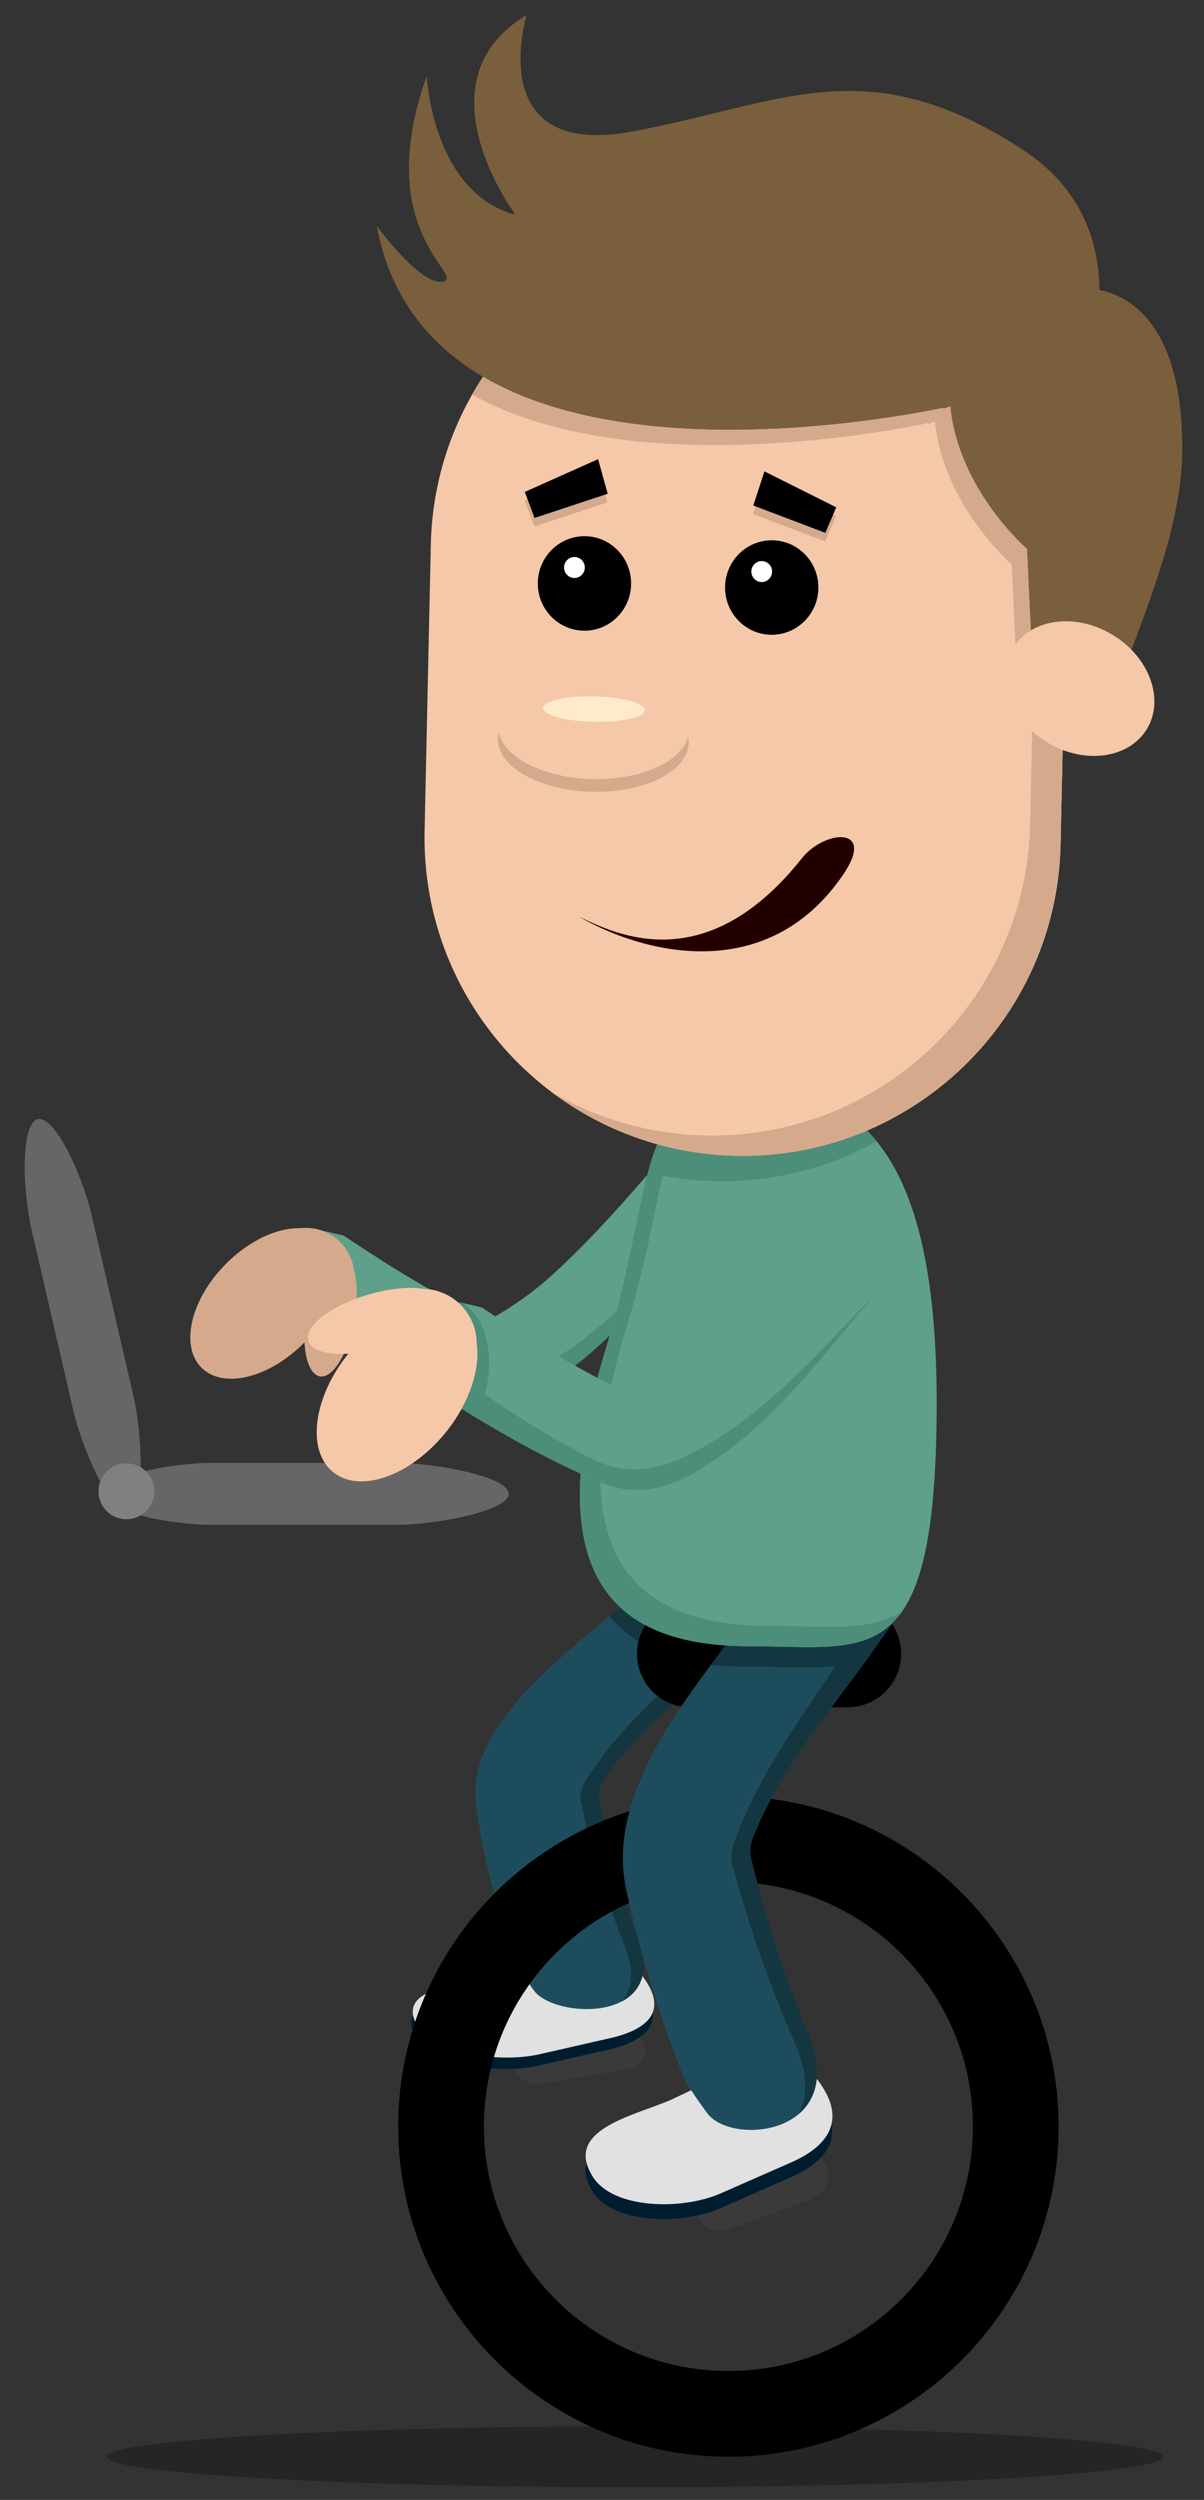
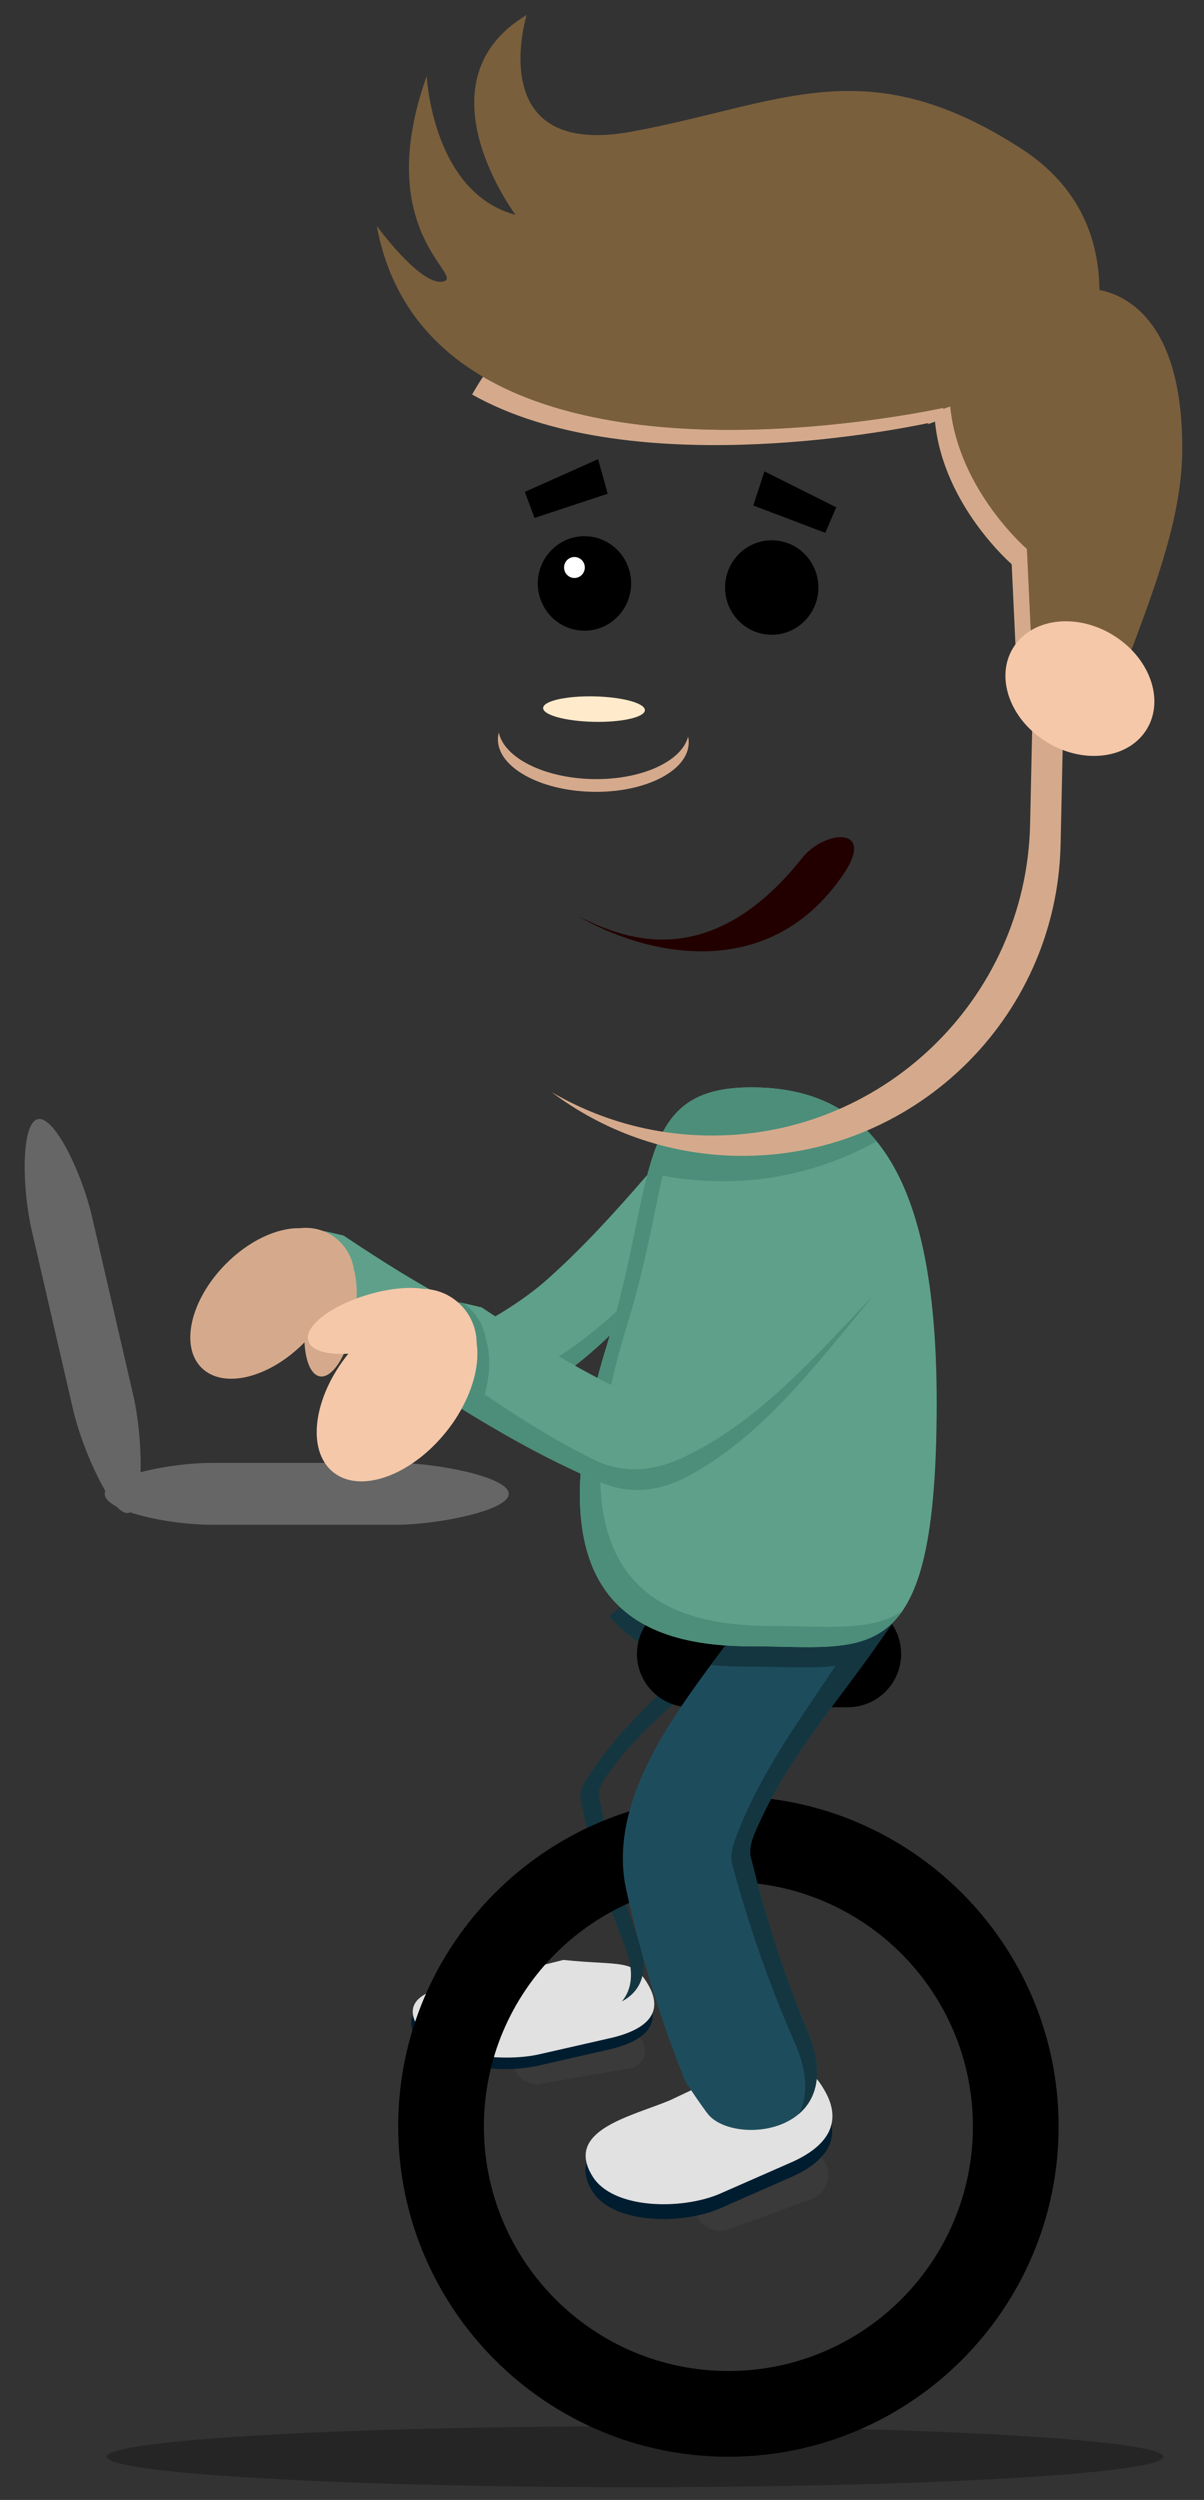
<svg xmlns="http://www.w3.org/2000/svg" xmlns:ns1="http://www.serif.com/" viewBox="0 0 237 492" fill-rule="evenodd" clip-rule="evenodd" stroke-linejoin="round" stroke-miterlimit="2">
  <rect x="0" y="0" width="237" height="492" fill="#333333" stroke="none" />
  <path fill="none" d="M0 0h237v492H0z" />
  <path d="M18.123 239.482c-1.983-8.591-7.412-19.984-10.685-19.228-3.274.755-3.16 13.375-1.176 21.967l8.151 35.31c1.757 7.611 7.639 20.965 10.912 20.209 3.274-.755 2.707-15.336.95-22.947l-8.152-35.311z" fill="#666" />
  <path d="M41.759 287.91c-8.818 0-21.14 2.728-21.14 6.087 0 3.359 12.322 6.087 21.14 6.087h36.239c7.811 0 22.146-2.728 22.146-6.087 0-3.359-14.335-6.087-22.146-6.087H41.759z" fill="#666" />
-   <circle cx="24.881" cy="293.497" r="5.5" fill="gray" />
  <ellipse cx="125" cy="483.5" rx="104" ry="6" fill-opacity=".27" />
  <g ns1:id="Front Leg">
    <path d="M126.773 402.448c-.693-2.154-3.047-3.591-5.254-3.208l-17.607 3.059c-2.207.383-3.437 2.443-2.745 4.597.692 2.154 3.047 3.591 5.254 3.207l17.606-3.058c2.208-.384 3.438-2.444 2.746-4.597z" fill="#3a3a3a" />
    <path d="M105.617 406.606c-7.597 1.628-20.405-.059-23.681-5.459-4.722-7.785 8.435-8.353 16.032-9.982l12.608-3.179c11.49 1.178 13.828-.329 16.844 5.119 2.98 5.385-.497 8.751-8.094 10.38l-13.709 3.121z" fill="#001d30" />
    <path d="M105.926 404.346c-7.597 1.628-20.405-.059-23.681-5.459-4.722-7.785 8.435-8.353 16.032-9.982l12.608-3.179c11.49 1.178 13.828-.329 16.844 5.119 2.98 5.385-.497 8.751-8.094 10.38l-13.709 3.121z" fill="#e1e1e1" />
-     <path d="M150.033 305.009l2.859 2.904c1.103 2.935 2.016 3.901.948 6.948-1.109 3.165-4.165 5.349-6.781 7.787-9.023 8.41-19.561 15.849-26.657 25.476-1.192 1.617-2.594 3.395-2.504 5.094.018.348.155.891.246 1.398 1.661 9.05 4.127 18.05 7.441 26.845 6.352 16.86-16.632 15.924-20.557 10.181l-.115-.149c-1.165-1.64-2.263-3.308-3.333-4.988l-.054-.087c-3.624-10.083-6.262-20.403-7.783-30.728-1.633-11.091 7.288-20.953 15.643-28.547 8.007-7.278 16.83-13.935 24.666-21.334l.006-.006c1.165-.723 2.171-1.645 3.493-2.17 3.484-1.382 4.8-.81 8.519-.423 1.321.6 2.642 1.2 3.963 1.799z" fill="#1d4d5d" />
    <path d="M122.052 316.297c5.851 5.472 14.374 7.409 23.573 7.669l-.304.275-.01.009-.021.019-.155.14-.165.148-.012.011-.005.004c-.113.101-.225.202-.338.303l-.011.01-.013.011c-.35.313-.702.624-1.054.935l-.003.002-.014.012c-8.133 7.159-16.933 13.888-23.118 22.279-1.192 1.617-2.594 3.395-2.504 5.094.018.348.155.891.246 1.398 1.661 9.05 4.127 18.05 7.441 26.845 2.496 6.625.463 10.502-3.164 12.419 1.963-2.34 2.558-5.924.486-11.071-3.62-8.995-6.402-18.227-8.38-27.533-.109-.522-.265-1.079-.296-1.438-.15-1.754 1.187-3.632 2.319-5.338 5.301-7.985 12.774-14.634 19.959-21.463-6.674-1.274-12.512-3.972-16.548-8.993.697-.583 1.394-1.164 2.091-1.747z" fill="#143641" />
  </g>
  <path d="M177.381 325.497c0-5.795-4.705-10.5-10.5-10.5h-31c-5.795 0-10.5 4.705-10.5 10.5s4.705 10.5 10.5 10.5h31c5.795 0 10.5-4.705 10.5-10.5zM143.381 353.497c35.875 0 65 29.126 65 65 0 35.875-29.125 65-65 65-35.874 0-65-29.125-65-65 0-35.874 29.126-65 65-65zm0 16.87c26.564 0 48.13 21.567 48.13 48.13 0 26.564-21.566 48.13-48.13 48.13-26.563 0-48.129-21.566-48.129-48.13 0-26.563 21.566-48.13 48.129-48.13z" />
  <g ns1:id="Front Leg">
    <g ns1:id="Foot">
      <path ns1:id="Pedal" d="M162.729 426.264c-.969-2.629-3.89-3.978-6.52-3.009l-16.166 5.955c-2.629.969-3.978 3.89-3.009 6.52.969 2.63 3.89 3.978 6.52 3.009l16.165-5.955c2.63-.969 3.979-3.89 3.01-6.52z" fill="#3a3a3a" />
      <path d="M141.557 434.697c-7.586 3.201-20.909 2.972-24.916-3.393-5.776-9.173 7.635-11.858 15.221-15.058l12.532-5.915c11.913-.22 14.126-2.481 17.872 3.982 3.702 6.388.546 11.178-7.04 14.379l-13.669 6.005z" fill="#001d30" />
      <path d="M141.601 431.784c-7.586 3.2-20.909 2.971-24.916-3.393-5.775-9.174 7.635-11.858 15.221-15.059l12.533-5.915c11.912-.22 14.126-2.481 17.872 3.982 3.702 6.388.545 11.178-7.041 14.379l-13.669 6.006z" fill="#e1e1e1" />
    </g>
    <path d="M174.818 299.153l3.279 3.257c1.482 3.56 2.535 4.65 1.808 8.676-.755 4.181-3.622 7.408-6.009 10.892-8.23 12.019-18.129 23.031-24.239 36.306-1.026 2.229-2.247 4.694-1.951 6.837.061.439.266 1.107.421 1.737 2.791 11.236 6.402 22.288 10.857 32.954 8.538 20.445-15.12 22.687-19.832 15.986l-.136-.171c-1.391-1.908-2.717-3.861-4.015-5.833l-.067-.102c-4.927-12.254-8.873-24.955-11.674-37.83-3.01-13.829 4.941-27.674 12.585-38.558 7.326-10.429 15.561-20.194 22.698-30.752l.005-.008c1.106-1.091 2.026-2.411 3.317-3.274 3.402-2.274 4.82-1.745 8.676-1.809 1.426.564 2.851 1.128 4.277 1.692z" fill="#1d4d5d" />
    <path d="M175.889 319.18c-.665.93-1.347 1.855-1.993 2.798-.061.09-.122.179-.183.268l-.01.014-.051.075-.102.147-.022.032-.019.027-.054.078-.079.114-.033.048-.028.041-.05.072-.063.09-.044.064-.038.054-.043.063-.049.07-.055.079-.048.068-.037.052-.036.051-.065.093-.058.084-.029.041-.023.033-.072.102-.073.104-.021.029-.01.015-.015.02c-.23.326-.461.652-.693.977v.001c-7.761 10.876-16.539 21.138-22.136 33.3-1.026 2.229-2.247 4.694-1.951 6.837.061.439.266 1.107.421 1.737 2.791 11.236 6.402 22.288 10.857 32.954 3.354 8.033 1.739 13.256-1.745 16.23 1.729-3.262 1.906-7.898-.836-14.12-4.793-10.874-8.754-22.173-11.902-33.687-.175-.645-.402-1.329-.477-1.78-.364-2.203.778-4.786 1.733-7.12 4.664-11.403 11.929-21.311 18.72-31.497-4.962.619-10.848.159-17.596.159-2.364 0-4.695-.099-6.96-.327.953-1.285 1.915-2.564 2.882-3.84 1.667.115 3.364.167 5.078.167 12.351 0 21.815 1.542 28.008-4.817z" fill="#143641" />
  </g>
  <g ns1:id="Back Arm">
    <path d="M64.471 242.426l3.155.731c9.195 6.143 18.601 12.058 28.732 16.562 0 0 6.285-3.41 11.33-7.898 7.009-6.235 13.327-13.206 19.468-20.302 0 0 1.307-1.305 2.385-1.853 2.357-1.201 3.222-.757 5.705-.508l2.626 1.415 1.842 2.323c.683 2.399 1.274 3.173.507 5.705-.531 1.758-1.057 2.25-1.995 3.404-.611.751-1.223 1.5-1.84 2.246-9.071 10.983-18.225 22.582-30.701 29.455-4.806 2.648-10.361 3.825-16.129 1.435-10.942-4.536-21.24-10.655-31.322-17.103l-3.074-3.597c-1.503-2.774-2.815-5.763-2.287-8.545.174-.919.9-2.149.9-2.149 1.871-1.252 1.942-1.146 4.132-1.667 2.189.115 4.424-.115 6.566.346zm31.363 17.406c.703-.002-.396.087.087.005 0 0 .19-.013-.087-.005zm.098-.005s-.032-.001 0 0zm.053-.003s-.003 0 0 0z" fill="#5fa08a" />
    <path d="M120.043 262.789c-4.351 4.219-9.054 7.995-14.358 10.917-4.806 2.648-10.361 3.825-16.129 1.435-10.942-4.536-21.24-10.655-31.322-17.103l-3.074-3.597c-1.336-2.466-2.521-5.101-2.397-7.61.129.32.264.639.4.955l2.746 3.853c9.477 7.31 19.197 14.309 29.698 19.79 5.535 2.888 11.172 2.203 16.193-.012 7.249-3.199 13.602-7.944 19.535-13.272-.4 1.513-.828 3.061-1.292 4.644z" fill="#4c8e79" />
    <path d="M69.668 249.901c.671 2.405.76 5.899.104 9.678-1.159 6.686-4.211 11.749-6.811 11.298-1.732-.3-2.829-2.971-3.026-6.697-6.856 6.999-15.916 9.258-20.226 5.04-4.31-4.219-2.244-13.331 4.612-20.336 4.619-4.719 10.241-7.286 14.736-7.168 3.009-.358 6.138.715 8.297 3.153 1.3 1.467 2.066 3.224 2.314 5.032z" fill="#d5aa8c" />
  </g>
  <path ns1:id="Body" d="M147.881 213.997c23.457 0 36.5 16.437 36.5 62 0 53.563-13.043 48-36.5 48-23.456 0-43.637-9.709-28.5-59 10-32.563 5.044-51 28.5-51z" fill="#5fa08a" />
  <path ns1:id="Body" d="M130.128 223.477c3.04-6.213 7.879-9.48 17.753-9.48 10.316 0 18.618 3.179 24.681 10.616-9.387 5.227-20.241 8.104-31.748 7.854-3.547-.078-7.018-.449-10.392-1.09-1.758 7.883-3.418 17.825-7.041 29.62-15.137 49.291 5.044 59 28.5 59 10.921 0 19.585 1.206 25.726-2.911-6.092 8.769-16.17 6.911-29.726 6.911-23.456 0-43.637-9.709-28.5-59 4.458-14.516 5.944-26.225 8.299-34.744l.001-.003v-.002c.046-.164.092-.328.138-.49l.002-.008.003-.008c.045-.159.091-.317.137-.474l.003-.012.008-.025.018-.062.009-.031.001-.004.009-.029.03-.102.022-.072.012-.039.004-.015.012-.039.014-.045.006-.022.012-.038.018-.059.007-.022c.012-.041.024-.081.037-.122l.006-.02.017-.055.014-.043.007-.025.013-.039.01-.035.007-.02.017-.054.016-.053.01-.031.032-.099.003-.009.007-.022.014-.043.013-.043.012-.035.012-.039.008-.025.006-.018.026-.079.012-.037.011-.032.028-.084.006-.019.007-.023.012-.034.013-.04.016-.048.012-.035.006-.018c.015-.043.029-.087.044-.131l.003-.007.01-.03.025-.075.01-.027.008-.024.009-.026.013-.036.021-.063.011-.03.003-.01c.016-.045.032-.089.047-.134l.004-.009.009-.026.023-.066.014-.038.008-.023.007-.02.011-.031.031-.084.006-.017.001-.004c.017-.046.033-.091.05-.136l.004-.011.008-.022.022-.059.018-.048.008-.021.005-.014c.034-.091.068-.182.103-.272l.004-.012.007-.018.02-.051.024-.062.006-.017.003-.008.054-.138.001-.003.038-.095.014-.036.005-.012.006-.014.017-.044.032-.079.003-.008.002-.003c.018-.046.037-.092.056-.138l.001-.003.003-.007.032-.079.02-.046.004-.011.004-.01.114-.27.002-.004.003-.007.029-.067.025-.058.003-.008.003-.006c.039-.09.078-.179.118-.268l.002-.004.003-.007.026-.057.032-.071.001-.003.001-.002c.04-.089.081-.178.123-.267l.002-.004.002-.005c.062-.133.125-.264.189-.395l.001-.003.001-.002z" fill="#4c8e79" />
  <g ns1:id="Front Arm">
    <path d="M91.405 256.507l3.407.789c9.927 6.632 20.083 13.019 31.021 17.882 0 0 6.787-3.682 12.233-8.528 7.568-6.732 14.389-14.258 21.02-21.919 0 0 1.411-1.409 2.575-2.002 2.545-1.296 3.479-.817 6.16-.548l2.835 1.527 1.989 2.509c.737 2.591 1.375 3.426.548 6.16-.575 1.898-1.142 2.43-2.155 3.675-.659.81-1.321 1.619-1.986 2.425-9.795 11.858-19.678 24.382-33.148 31.802-5.19 2.859-11.187 4.131-17.414 1.55-11.815-4.898-22.933-11.504-33.82-18.466l-3.318-3.884c-1.623-2.995-3.04-6.222-2.47-9.226.189-.992.973-2.32.973-2.32 2.019-1.352 2.096-1.237 4.461-1.8 2.363.124 4.776-.124 7.089.374zm33.862 18.793c.76-.003-.427.094.095.005 0 0 .204-.014-.095-.005zm.106-.005s-.035-.001 0 0zm.057-.004s-.003 0 0 0z" fill="#5fa08a" />
    <path d="M83.294 253.648c-2.781-.438-6.706-.081-10.853 1.146-7.336 2.17-12.606 6.249-11.762 9.102.562 1.9 3.696 2.78 7.894 2.515-6.943 8.59-8.29 19.031-3.004 23.307 5.287 4.276 15.222.773 22.171-7.819 4.682-5.788 6.823-12.419 6.104-17.437.008-3.416-1.602-6.78-4.614-8.88-1.812-1.264-3.879-1.893-5.936-1.934z" fill="#f5c8a9" />
    <path d="M90.157 256.305c.334.038.666.087.997.151 2.539 1.744 4.141 4.451 4.558 7.367.874 2.971.779 6.69-.294 10.594 6.9 4.734 13.99 9.129 21.422 12.827 6.035 3.003 12.106 2.146 17.48-.35 13.947-6.478 24.668-18.293 35.253-29.451.72-.758 1.435-1.519 2.149-2.283.09-.096.177-.188.261-.277-.271.362-.579.719-.945 1.169-.659.81-1.321 1.619-1.986 2.425-9.795 11.858-19.678 24.382-33.148 31.802-5.19 2.859-11.187 4.131-17.414 1.55-9.583-3.972-18.707-9.069-27.622-14.567.845-1.533 1.522-3.078 2.026-4.597l.006-.018.012-.037.018-.055.009-.027.006-.02.013-.039.016-.051.009-.027.007-.022.013-.04.015-.048.008-.027.007-.024.014-.042.013-.045.008-.026.008-.025.013-.044.013-.042.008-.025.008-.027.013-.046.012-.04.007-.024.008-.029.014-.046.011-.038.006-.023.009-.031.014-.048.01-.035.006-.022.009-.032.014-.05.009-.033.005-.021.01-.034.014-.051.008-.031.005-.019.009-.036.015-.053.007-.028.005-.019.009-.037.014-.055.007-.026.004-.017.01-.039.014-.057.006-.023.004-.016.01-.041.014-.058.005-.021.004-.014.01-.043.014-.06.005-.019.003-.013.01-.044.014-.062.004-.017.002-.011.011-.046.014-.063.003-.015.002-.01.01-.047.015-.065.002-.014.002-.008.01-.048.014-.067.003-.011.001-.007.01-.049.014-.07.002-.009.001-.005.01-.05.014-.072.002-.008v-.003l.01-.049.014-.076.001-.006v-.002l.009-.046.015-.082v-.004h.001l.005-.03c.018-.105.036-.21.053-.314l.008-.052.001-.001v-.005l.011-.068.009-.057v-.003l.001-.006.009-.064.009-.057.001-.006.001-.007.008-.061.008-.057.001-.007.001-.009.008-.058.008-.056.001-.009.001-.01.007-.056.007-.055.001-.01.002-.013.006-.053.007-.053.001-.013.002-.013.005-.052.006-.052.002-.014.001-.015.005-.049.006-.05.001-.016.002-.017.004-.047.005-.049.002-.017.002-.018.004-.046.004-.047.001-.019.002-.019.004-.044.003-.045.002-.021.002-.021.003-.042.003-.044.002-.022.001-.023.003-.04.003-.041.001-.024.002-.025.002-.038.002-.04.002-.026.001-.025.002-.037.002-.038.001-.027.002-.027.001-.035.002-.037.001-.029.001-.028.001-.033.002-.035.001-.03.001-.03.001-.032.001-.033v-.032l.001-.031.001-.03v-.031l.001-.034v-.032l.001-.029v-.064l.001-.034v-.216l-.001-.037v-.047l-.001-.04v-.038l-.001-.022v-.022l-.001-.042-.001-.039-.001-.02v-.021l-.002-.043-.001-.04-.001-.019v-.019l-.002-.045-.002-.041-.001-.017v-.018l-.003-.046-.002-.043-.001-.015v-.016l-.003-.048-.003-.044-.001-.013v-.014l-.004-.051-.003-.044-.001-.012v-.013l-.004-.052-.004-.045-.001-.01v-.011l-.005-.054-.004-.046-.001-.009v-.01l-.006-.055-.004-.047-.001-.007v-.008l-.006-.059-.005-.046-.001-.006v-.006l-.007-.062-.005-.046-.001-.004v-.005l-.008-.066-.005-.044-.001-.003v-.003l-.01-.075-.005-.037v-.002c-.005-.039-.01-.078-.016-.116v-.132l-.001-.011v-.006c0-.042-.001-.083-.002-.125v-.022c-.001-.041-.003-.082-.004-.124v-.008l-.001-.013c-.002-.042-.003-.084-.006-.126v-.013l-.003-.06-.004-.067-.001-.006v-.003l-.009-.127-.001-.012v-.008c-.004-.041-.007-.082-.011-.123l-.001-.011-.001-.012-.012-.123v-.007l-.002-.012a5.012 5.012 0 0 0-.014-.128v-.002l-.001-.005-.008-.07-.007-.057-.001-.009-.001-.005a5.271 5.271 0 0 0-.017-.124l-.002-.012-.001-.009-.018-.122-.002-.01-.002-.012a5.327 5.327 0 0 0-.02-.124l-.001-.005-.002-.01-.009-.053-.013-.075-.001-.002v-.001l-.024-.127-.002-.012-.002-.006-.024-.122-.003-.011-.002-.011c-.009-.04-.017-.08-.026-.12l-.002-.008-.003-.012a4.499 4.499 0 0 0-.029-.124v-.003l-.002-.008-.015-.061-.015-.062-.002-.007-.001-.003a5.646 5.646 0 0 0-.032-.124l-.003-.011-.002-.008-.033-.12-.003-.01-.003-.011c-.011-.04-.023-.08-.034-.12l-.002-.006-.003-.011c-.013-.041-.025-.083-.038-.124v-.001l-.001-.003-.022-.071-.017-.053-.003-.009-.002-.005c-.013-.04-.026-.08-.039-.119l-.004-.012-.003-.009c-.013-.039-.027-.078-.041-.117l-.003-.009-.004-.011c-.014-.039-.028-.079-.043-.119l-.001-.004-.003-.009-.02-.053-.026-.068-.001-.004-.001-.001c-.015-.04-.031-.081-.047-.121l-.004-.011-.003-.006c-.015-.039-.031-.077-.047-.116l-.004-.01-.004-.01c-.016-.038-.032-.077-.049-.115l-.003-.007-.004-.011c-.017-.039-.035-.079-.052-.118l-.001-.002-.002-.005-.028-.062-.026-.057-.003-.007-.001-.002a6.156 6.156 0 0 0-.055-.117l-.005-.01-.003-.008c-.018-.037-.037-.075-.055-.113l-.004-.008-.005-.01-.057-.114-.003-.005-.005-.009c-.04-.079-.082-.158-.124-.236l-.005-.009-.002-.004c-.021-.038-.041-.075-.062-.112l-.006-.01-.004-.008c-.021-.036-.042-.073-.063-.11l-.004-.007-.006-.009a2.526 2.526 0 0 0-.066-.112l-.001-.003-.004-.006-.032-.053-.037-.062-.002-.002-.001-.001c-.023-.038-.046-.076-.07-.113l-.006-.009-.003-.005c-.023-.036-.046-.072-.07-.108l-.005-.008-.005-.008-.072-.108-.003-.005-.006-.008c-.025-.037-.05-.074-.076-.111v-.001l-.001-.001-.043-.061-.036-.051-.004-.005-.001-.003a9.921 9.921 0 0 0-.078-.107l-.006-.008-.004-.006-.078-.105-.005-.006-.006-.007c-.026-.036-.053-.071-.08-.106l-.002-.003-.005-.005c-.057-.073-.115-.146-.173-.217l-.005-.006-.004-.005-.008-.01-.021-.024-.014-.017-.006-.008-.012-.014-.017-.021-.012-.013-.009-.011-.015-.018-.014-.017-.009-.01-.012-.014-.018-.021-.012-.013-.006-.008-.014-.015-.022-.026-.009-.01-.004-.004-.014-.017-.028-.031-.006-.006-.001-.001-.008-.009a8.432 8.432 0 0 0-.127-.14l-.014-.014-.002-.003-.009-.01-.026-.027-.013-.014-.005-.006-.013-.013-.022-.023-.011-.012-.008-.008-.016-.017-.018-.019-.009-.009-.01-.01-.021-.021-.015-.015-.006-.007-.012-.012-.025-.026-.012-.011-.003-.004-.012-.011-.032-.032-.008-.008-.001-.001-.004-.004c-.05-.049-.1-.097-.15-.145l-.006-.006-.001-.001-.01-.009-.033-.031-.011-.01-.003-.003-.014-.013-.027-.026-.01-.009-.006-.005-.018-.017-.023-.021-.008-.007-.009-.008-.022-.021-.019-.016-.006-.005-.009-.009-.029-.026-.015-.013-.003-.002-.008-.008-.037-.032-.011-.01z" fill="#4c8e79" />
  </g>
  <g>
-     <path d="M84.803 107.17c.752-34.548 29.411-61.987 63.959-61.236 34.549.752 61.987 29.411 61.236 63.959l-1.225 56.338c-.752 34.548-29.411 61.987-63.959 61.236-34.549-.752-61.988-29.411-61.236-63.959l1.225-56.338z" fill="#f5c8a9" />
    <path d="M113.909 180.359c12.365 7.235 36.971 13.757 51.985-8.111 6.763-9.849-3.625-8.905-8.006-3.381-18.845 23.762-36.546 15.119-43.979 11.492z" fill="#200" />
    <path d="M98.183 144.158c-.105.408-.164.825-.173 1.249-.12 5.528 8.197 10.198 18.561 10.424 10.365.225 18.877-4.079 18.997-9.607.01-.424-.031-.843-.118-1.255-1.264 4.912-9.255 8.566-18.824 8.358-9.57-.208-17.394-4.206-18.443-9.169z" fill="#d5aa8c" />
    <path d="M116.98 137.052c-5.528-.121-10.04.904-10.07 2.286-.03 1.382 4.433 2.601 9.961 2.721 5.528.121 10.04-.904 10.07-2.286.03-1.382-4.433-2.601-9.961-2.721z" fill="#ffebcb" />
    <path d="M115.25 105.531c-5.067-.11-9.272 3.966-9.383 9.096-.112 5.13 3.911 9.385 8.978 9.495 5.068.111 9.272-3.965 9.384-9.096.111-5.13-3.912-9.385-8.979-9.495z" />
    <path d="M113.12 109.618c-1.126-.024-2.061.881-2.085 2.021-.025 1.141.869 2.086 1.995 2.111 1.126.024 2.06-.882 2.085-2.022.025-1.14-.869-2.085-1.995-2.11z" fill="#fff" />
    <path d="M152.113 106.333c-5.067-.11-9.272 3.965-9.383 9.096-.112 5.13 3.911 9.385 8.978 9.495 5.067.11 9.272-3.965 9.383-9.096.112-5.13-3.911-9.385-8.978-9.495z" />
-     <path d="M149.983 110.42c-1.126-.025-2.061.881-2.086 2.021-.024 1.14.87 2.086 1.996 2.11 1.126.025 2.06-.881 2.085-2.021.025-1.14-.869-2.086-1.995-2.11z" fill="#fff" />
-     <path d="M117.691 92.057l1.893 6.805-14.392 4.759-1.93-5.114 14.429-6.45zM150.437 94.46l-2.188 6.716 14.172 5.381 2.15-5.026-14.134-7.071z" fill="#d5aa8c" />
    <path d="M117.728 90.367l1.893 6.804-14.392 4.76-1.93-5.115 14.429-6.449zM150.474 92.77l-2.188 6.716 14.171 5.381 2.151-5.026-14.134-7.071z" />
    <path d="M216.419 57.059c-.118-9.974-3.816-20.368-15.514-27.887-30.595-19.666-46.983-8.742-76.483-3.278-29.5 5.464-20.758-22.944-20.758-22.944-21.853 13.111-2.187 39.333-2.187 39.333-16.388-4.369-17.48-27.313-17.48-27.313-10.924 30.591 7.647 39.333 3.278 40.424-4.369 1.092-13.111-10.925-13.111-10.925 10.22 55.185 100.063 38.206 111.644 35.781l-.204.259c.489-.184.954-.338 1.449-.528 1.597 16.438 15.094 28.057 15.094 28.057l.948 20.189c.026.646 12.721 2.844 18.748 1.982 6.143-16.14 10.879-29.287 10.879-41.981 0-24.597-10.613-30.025-16.303-31.169z" fill="#7a5f3d" fill-rule="nonzero" />
    <path d="M95.154 74.197l.086.051.097.055.093.055.166.095.124.071.046.025c.132.075.264.149.396.223l.041.023.127.07.178.098.088.047.094.052.095.051.086.047.18.095.129.069.042.022c.134.071.268.142.403.211l.048.025.131.067.168.086.096.049.102.052.092.046.08.04.195.097.133.066.037.018c.136.067.273.134.411.2l.055.027.132.063.159.076.106.05.109.052.089.041.073.034.212.098.135.063.032.014c.139.064.278.127.418.19l.062.028.133.059.15.067.116.05.116.052.086.037.066.029.232.099.134.058.089.037.318.135.045.018.069.03.133.054.142.059.125.051.124.051.082.033.059.024.255.102.13.052.119.047.281.11.052.02.077.03.131.05.134.052.136.052.131.05.078.029.051.019.286.106.119.045.136.049.255.093.061.022.085.031.128.046.126.045.147.051.138.049.073.025.044.016.33.114.094.032.147.05.236.08.069.023.092.031.126.041.118.04.159.051.143.048.068.021.036.012.403.129.041.013.153.048.22.069.078.024.1.031.122.037.11.035.171.051.149.046.062.018c.15.045.299.089.449.133l.044.013.155.045.207.06.088.025.106.031.118.033.103.029.184.052.154.043.056.016c.151.041.302.083.453.124l.051.014.157.041.195.053.097.025.113.031.113.029.095.025.199.051.157.041.05.013c.153.039.305.077.458.115l.058.015.156.038.184.046.107.026.12.029.108.026.087.021.215.051.159.038.043.01c.154.036.308.072.462.107l.065.015.154.035.174.04.117.026.127.028.103.023.079.018.233.05.158.035.057.012.406.087.04.008.072.015.151.032.164.034.128.026.132.027.097.02.072.014.255.051.154.031.108.021.342.067.049.009.079.015.148.028.155.03.138.025.138.026.091.017.064.012.281.051.145.026.134.024.304.054.058.01.086.015.143.025.146.025.149.025.144.025.085.014.055.009.317.052.127.021.147.024.278.045.067.01.092.015.138.021.138.022.161.025.148.022.078.012.048.007.367.055.093.014.155.022.256.037.077.011.098.014.133.019.129.018.174.024.152.021.07.009c.16.022.319.043.479.064l.038.006.159.02.239.031.086.011.104.013.128.016.119.015.188.023.154.019.064.008.48.057.045.005.159.018.224.026.096.011.111.013.121.013.111.012.201.022.156.017.057.006c.161.017.321.034.482.05l.051.006.158.016.211.021.061.006c.268.026.537.052.806.077l.011.001.035.003.489.045.27.023.083.008.065.005c.269.023.538.046.807.067l.546.043.255.019.083.006.069.005c.269.02.538.038.807.057l.555.036.241.015.081.005.073.004c.533.033 1.066.062 1.598.089l.08.004.076.003c.531.026 1.062.049 1.592.07l.077.003.08.003c.529.02 1.057.037 1.585.052l.075.002.082.002c.527.014 1.053.025 1.578.034l.072.002.085.001.238.004.522.007h.022c.262.003.525.005.787.007l.068.001h.087l.249.001.487.002H143.486c.26 0 .52 0 .779-.001h.154l.26-.001.453-.003.05-.001h.016c.258-.002.515-.004.771-.008h.061l.09-.002.271-.003.423-.007.061-.001h.022l.762-.015.057-.002.09-.002.283-.006.396-.01.069-.002h.027c.252-.007.503-.014.754-.022l.053-.001.089-.003.294-.01.37-.012.076-.003.033-.001.744-.027.048-.002.088-.004.306-.012.346-.015.081-.003.037-.002c.235-.01.468-.021.701-.032.322-.015.643-.031.963-.047l.062-.003.185-.011.485-.025.252-.015.159-.009.156-.009.233-.013.513-.032.17-.01.053-.003c.314-.02.627-.041.938-.062l.071-.004.184-.013.44-.03.266-.02.161-.011.141-.011.21-.015.541-.041.148-.011.039-.003c.305-.024.609-.048.912-.073l.078-.006.18-.016.397-.033.278-.024.161-.014.128-.011.185-.016.574-.052.117-.01.027-.003c.295-.027.589-.054.88-.082l.085-.008.172-.017.358-.035.289-.029.159-.015.113-.012.162-.016.613-.064.076-.007.014-.002c.285-.03.567-.06.847-.091l.089-.009.163-.018.321-.035.297-.034.155-.017.099-.012.14-.015.661-.077.02-.002.01-.001.666-.08.136-.016.093-.011.151-.019.286-.035.303-.037.149-.019.085-.011c.261-.032.52-.065.776-.098l.011-.002.059-.007.558-.073.144-.019.094-.013.139-.019.252-.033.307-.042.14-.019.072-.01c.246-.033.489-.067.73-.101l.018-.002.086-.012.473-.067.148-.022.095-.013.126-.019.219-.031.309-.046.13-.018.058-.009.081-.012.134-.02.491-.073.359-.055.14-.021.091-.014c.321-.05.637-.099.947-.148l.042-.006.117-.019.476-.076.313-.051.128-.02.089-.015c.295-.048.584-.096.866-.143l.032-.006.098-.016.458-.078.269-.046.114-.019.085-.015c.267-.046.527-.092.78-.137l.023-.004.079-.014.432-.077.227-.041.1-.018.08-.014.141-.026.18-.033.383-.07.307-.058.152-.028.109-.021.161-.03.6-.116.052-.009.009-.002c.261-.051.507-.099.74-.146l.069-.013.128-.026.25-.05.228-.046.104-.021.069-.015c.192-.039.369-.076.531-.109l-.204.259.183-.068c.423-.155.833-.294 1.266-.46l.04.384c1.767 16.235 15.054 27.673 15.054 27.673l.948 20.189c0 .005.001.009.003.014l.005.012.002.005.006.009.006.008.006.006.011.011.004.004.019.015.023.016.019.013.006.003c.015.009.031.018.048.027l.008.004.039.019.024.011.007.004.089.038.064.024.023.009v-.001c.912.338 3.249.819 6.06 1.216l-.071 3.259-.002.101-.721 33.177c-.752 34.548-29.411 61.987-63.959 61.236-13.618-.297-26.132-4.929-36.249-12.549 8.899 5.22 19.211 8.308 30.249 8.549 34.548.751 63.207-26.688 63.959-61.236l.653-30.05c-1.996-.376-3.323-.746-3.331-.954l-.948-20.189s-13.497-11.619-15.094-28.057c-.495.19-.96.344-1.449.528l.204-.259c-8.53 1.786-59.517 11.468-89.874-5.606.676-1.189 1.39-2.354 2.141-3.493l.079.046z" fill="#d5aa8c" />
    <path d="M199.371 127.591c-3.52 5.86-.463 14.171 6.823 18.547 7.286 4.377 16.058 3.172 19.578-2.688 3.52-5.861.463-14.171-6.822-18.548-7.286-4.376-16.059-3.171-19.579 2.689z" fill="#f5c8a9" />
  </g>
</svg>